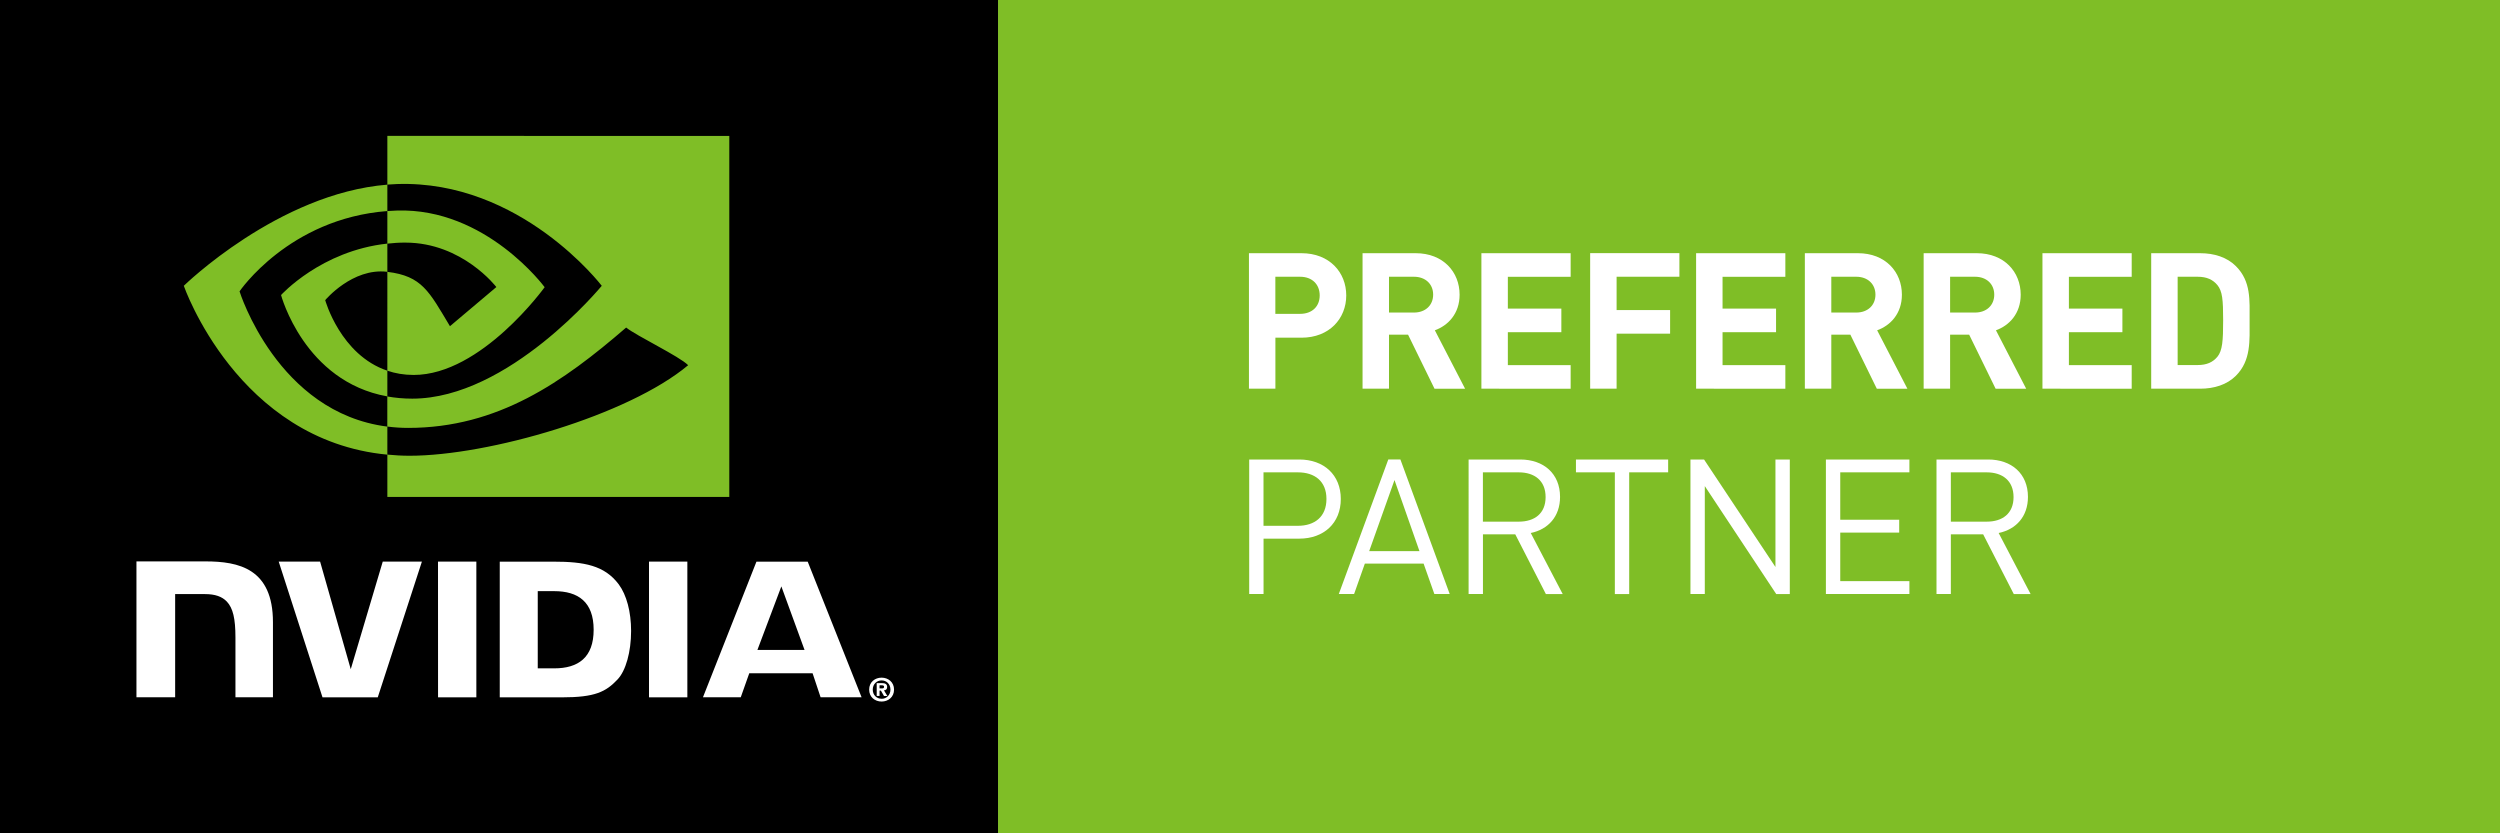
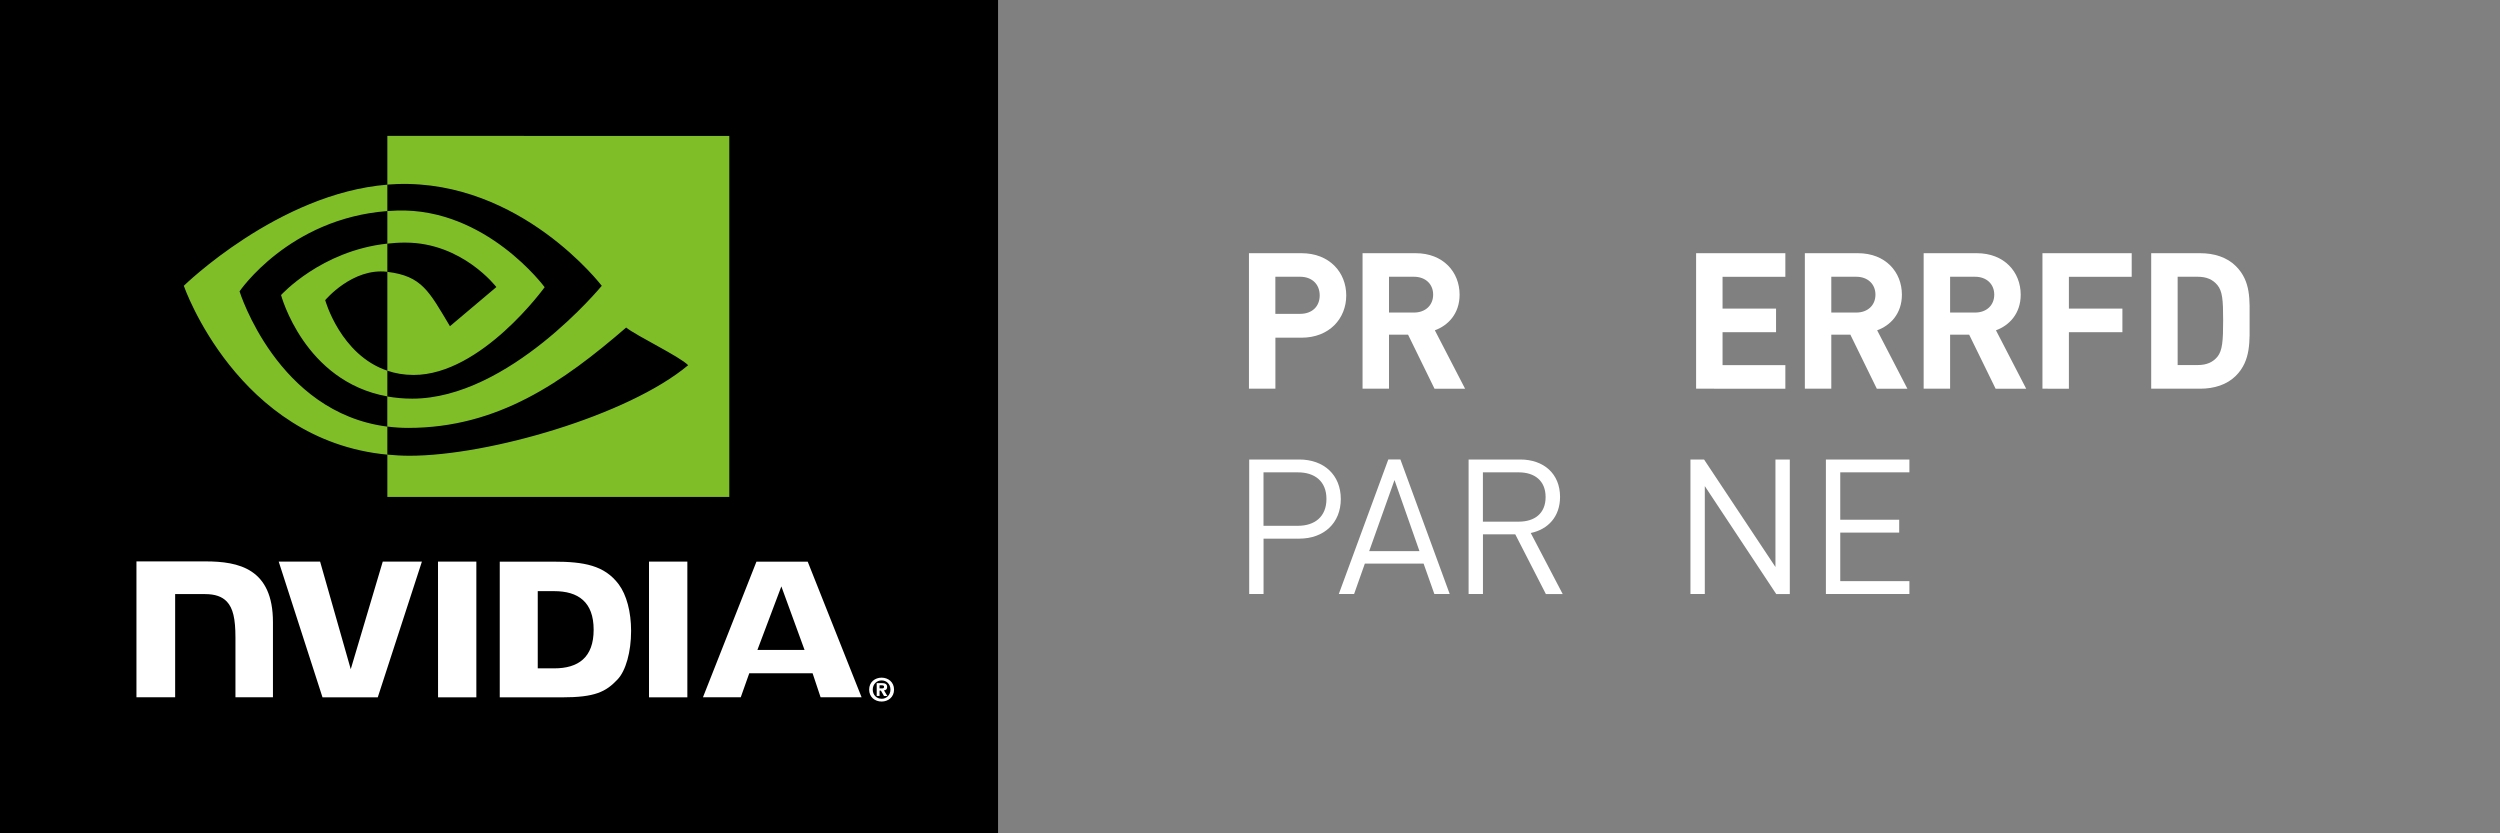
<svg xmlns="http://www.w3.org/2000/svg" version="1.1" id="圖層_1" x="0px" y="0px" viewBox="0 0 500 166.64" style="enable-background:new 0 0 500 166.64;" xml:space="preserve">
  <rect x="0" y="0" width="500" height="166.64" fill="#808080" stroke="none" />
  <style type="text/css">
	.st0{fill:#FFFFFF;}
	.st1{fill:#7FBE26;}
</style>
  <g>
    <g>
      <rect width="199.61" height="166.64" />
      <g>
        <path id="Reg_5_" class="st0" d="M175.91,137.68v-0.62h0.39c0.22,0,0.51,0.01,0.51,0.28c0,0.29-0.15,0.34-0.4,0.34H175.91      M175.91,138.12h0.27l0.62,1.08h0.67l-0.68-1.13c0.35-0.02,0.64-0.19,0.64-0.67c0-0.59-0.41-0.78-1.09-0.78h-1v2.57h0.57V138.12      M178.81,137.92c0-1.51-1.18-2.39-2.49-2.39c-1.32,0-2.49,0.88-2.49,2.39s1.17,2.39,2.49,2.39     C177.63,140.31,178.81,139.43,178.81,137.92 M178.09,137.92c0,1.1-0.81,1.84-1.76,1.84v-0.01c-0.99,0.01-1.78-0.73-1.78-1.83     c0-1.1,0.8-1.84,1.78-1.84C177.28,136.08,178.09,136.81,178.09,137.92z" />
        <path id="NVIDIA_3_" class="st0" d="M87.6,112.32l0.01,27.15h7.66v-27.15H87.6z M27.29,112.28v27.18h7.74v-20.64l5.99,0     c1.99,0,3.4,0.49,4.36,1.51c1.21,1.3,1.71,3.37,1.71,7.19v11.94h7.5v-15.02c0-10.72-6.83-12.16-13.52-12.16H27.29z M99.95,112.32     v27.15h12.43c6.63,0,8.79-1.1,11.12-3.57c1.66-1.73,2.72-5.54,2.72-9.7c0-3.82-0.9-7.22-2.48-9.34     c-2.84-3.79-6.93-4.53-13.04-4.53H99.95z M107.55,118.23h3.3c4.78,0,7.88,2.15,7.88,7.72c0,5.57-3.1,7.72-7.88,7.72h-3.3V118.23z      M76.55,112.32l-6.4,21.52l-6.13-21.52h-8.28l8.76,27.15h11.05l8.83-27.15H76.55z M129.8,139.47h7.67v-27.15h-7.67V139.47z      M151.29,112.33l-10.7,27.13h7.56l1.7-4.8h12.67l1.6,4.8h8.2l-10.78-27.13L151.29,112.33z M156.27,117.28l4.64,12.71h-9.43     L156.27,117.28z" />
        <path id="Eye_Mark_11_" class="st1" d="M77.47,48.73v-6.52c0.63-0.05,1.27-0.08,1.92-0.1c17.83-0.56,29.54,15.33,29.54,15.33     S96.29,74.99,82.74,74.99c-1.96,0-3.7-0.31-5.27-0.85V54.37c6.95,0.84,8.34,3.9,12.52,10.87l9.28-7.83c0,0-6.78-8.89-18.2-8.89     C79.82,48.51,78.63,48.6,77.47,48.73 M77.47,27.18v9.74c0.64-0.05,1.28-0.09,1.92-0.11c24.8-0.84,40.96,20.35,40.96,20.35     s-18.56,22.57-37.9,22.57c-1.77,0-3.44-0.16-4.99-0.44v6.02c1.33,0.17,2.71,0.27,4.16,0.27c17.99,0,31.01-9.19,43.61-20.07     c2.09,1.68,10.65,5.75,12.4,7.53C125.66,83.07,97.73,91.15,81.9,91.15c-1.52,0-2.99-0.09-4.43-0.23v8.46h68.39v-72.2H77.47z      M77.47,74.14v5.14c-16.65-2.97-21.26-20.27-21.26-20.27s7.99-8.86,21.26-10.29v5.64h-0.02c-6.97-0.84-12.41,5.67-12.41,5.67     S68.08,70.99,77.47,74.14 M47.91,58.27c0,0,9.86-14.56,29.56-16.06v-5.28c-21.82,1.75-40.71,20.23-40.71,20.23     s10.7,30.93,40.71,33.77v-5.61C55.45,82.54,47.91,58.27,47.91,58.27z" />
      </g>
-       <rect x="199.61" class="st1" width="300.39" height="166.64" />
    </g>
    <g>
      <path class="st0" d="M260.29,67.54h-5.21v10.2h-5.29v-27.1h10.51c5.6,0,8.95,3.84,8.95,8.45S265.88,67.54,260.29,67.54z     M260.02,55.35h-4.95v7.42h4.95c2.4,0,3.92-1.48,3.92-3.69S262.42,55.35,260.02,55.35z" />
      <path class="st0" d="M286.9,77.74l-5.29-10.81h-3.81v10.81h-5.29v-27.1h10.62c5.52,0,8.79,3.77,8.79,8.3    c0,3.81-2.32,6.17-4.95,7.12l6.05,11.69H286.9z M282.79,55.35h-4.99v7.16h4.99c2.32,0,3.84-1.48,3.84-3.58    C286.64,56.84,285.11,55.35,282.79,55.35z" />
-       <path class="st0" d="M296.28,77.74v-27.1h17.85v4.72h-12.56v6.36h10.7v4.72h-10.7v6.58h12.56v4.72H296.28z" />
-       <path class="st0" d="M323.32,55.35v6.66h10.7v4.72h-10.7v11h-5.29v-27.1h17.85v4.72H323.32z" />
      <path class="st0" d="M339.22,77.74v-27.1h17.85v4.72h-12.56v6.36h10.7v4.72h-10.7v6.58h12.56v4.72H339.22z" />
      <path class="st0" d="M375.36,77.74l-5.29-10.81h-3.81v10.81h-5.29v-27.1h10.62c5.52,0,8.79,3.77,8.79,8.3    c0,3.81-2.32,6.17-4.95,7.12l6.05,11.69H375.36z M371.25,55.35h-4.99v7.16h4.99c2.32,0,3.84-1.48,3.84-3.58    C375.09,56.84,373.57,55.35,371.25,55.35z" />
      <path class="st0" d="M399.12,77.74l-5.29-10.81h-3.81v10.81h-5.29v-27.1h10.62c5.52,0,8.79,3.77,8.79,8.3    c0,3.81-2.32,6.17-4.95,7.12l6.05,11.69H399.12z M395.01,55.35h-4.99v7.16h4.99c2.32,0,3.84-1.48,3.84-3.58    C398.85,56.84,397.33,55.35,395.01,55.35z" />
-       <path class="st0" d="M408.49,77.74v-27.1h17.85v4.72h-12.56v6.36h10.7v4.72h-10.7v6.58h12.56v4.72H408.49z" />
+       <path class="st0" d="M408.49,77.74v-27.1h17.85v4.72h-12.56v6.36h10.7v4.72h-10.7v6.58v4.72H408.49z" />
      <path class="st0" d="M447.18,75.15c-1.79,1.79-4.34,2.59-7.16,2.59h-9.78v-27.1h9.78c2.82,0,5.37,0.8,7.16,2.59    c3.05,3.05,2.74,6.78,2.74,10.85C449.92,68.14,450.23,72.1,447.18,75.15z M443.49,57.03c-0.91-1.1-2.13-1.68-3.96-1.68h-4v17.66h4    c1.83,0,3.05-0.57,3.96-1.67c0.99-1.22,1.14-3.16,1.14-7.27C444.63,59.96,444.48,58.25,443.49,57.03z" />
    </g>
    <g>
      <path class="st0" d="M259.85,107.73h-7.14v11.07h-2.87V91.9h10.01c4.91,0,8.31,3.06,8.31,7.9    C268.16,104.63,264.76,107.73,259.85,107.73z M259.58,94.47h-6.88v10.69h6.88c3.36,0,5.71-1.81,5.71-5.37    C265.29,96.24,262.94,94.47,259.58,94.47z" />
      <path class="st0" d="M286.87,118.8l-2.15-6.08h-11.75l-2.15,6.08h-3.06l9.9-26.91h2.42l9.86,26.91H286.87z M278.9,96.01    l-5.06,14.21h10.05L278.9,96.01z" />
      <path class="st0" d="M309.17,118.8l-6.12-11.94h-6.46v11.94h-2.87V91.9h10.32c4.69,0,7.97,2.83,7.97,7.48    c0,3.93-2.38,6.5-5.86,7.22l6.39,12.21H309.17z M303.76,94.47h-7.18v9.86h7.18c3.14,0,5.36-1.62,5.36-4.91    C309.13,96.13,306.9,94.47,303.76,94.47z" />
-       <path class="st0" d="M325.84,94.47v24.34h-2.87V94.47h-7.78V91.9h18.44v2.57H325.84z" />
      <path class="st0" d="M355.24,118.8l-14.28-21.58v21.58h-2.87V91.9h2.72l14.28,21.5V91.9h2.87v26.91H355.24z" />
      <path class="st0" d="M365.18,118.8V91.9h16.7v2.57h-13.83v9.48h11.79v2.57h-11.79v9.71h13.83v2.57H365.18z" />
-       <path class="st0" d="M402.75,118.8l-6.12-11.94h-6.46v11.94h-2.87V91.9h10.32c4.69,0,7.97,2.83,7.97,7.48    c0,3.93-2.38,6.5-5.86,7.22l6.39,12.21H402.75z M397.35,94.47h-7.18v9.86h7.18c3.14,0,5.36-1.62,5.36-4.91    C402.71,96.13,400.48,94.47,397.35,94.47z" />
    </g>
  </g>
</svg>